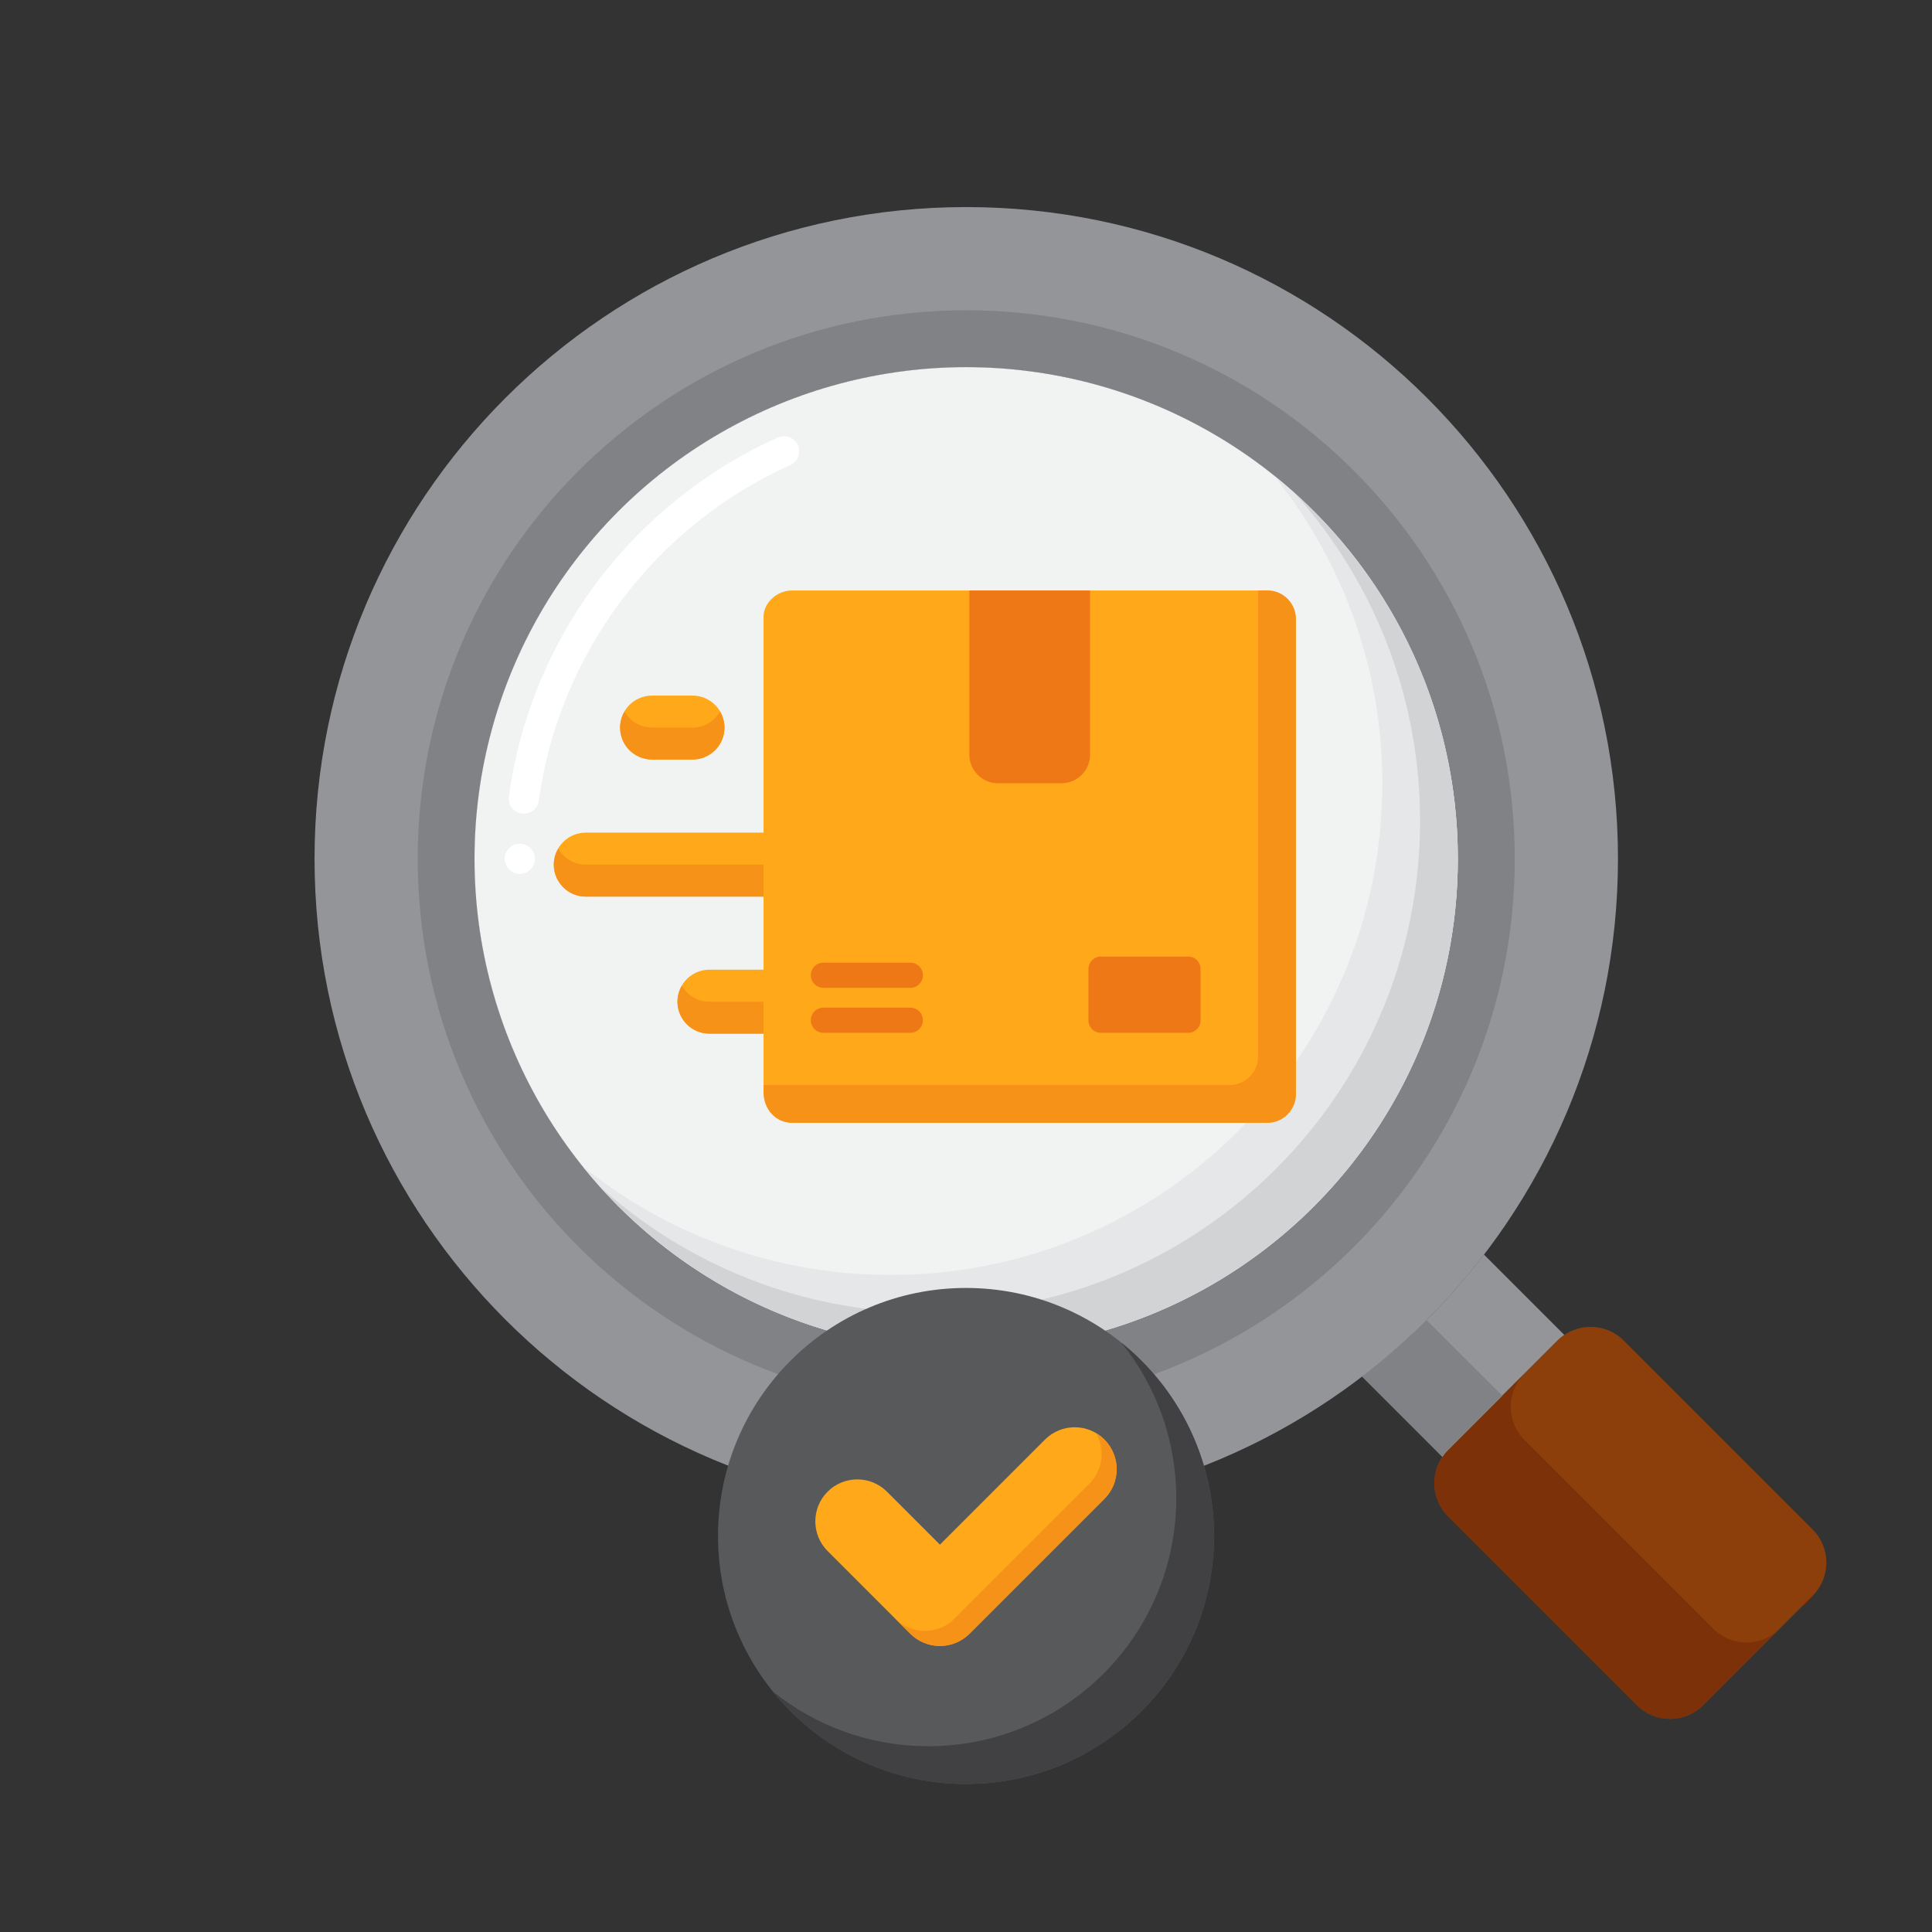
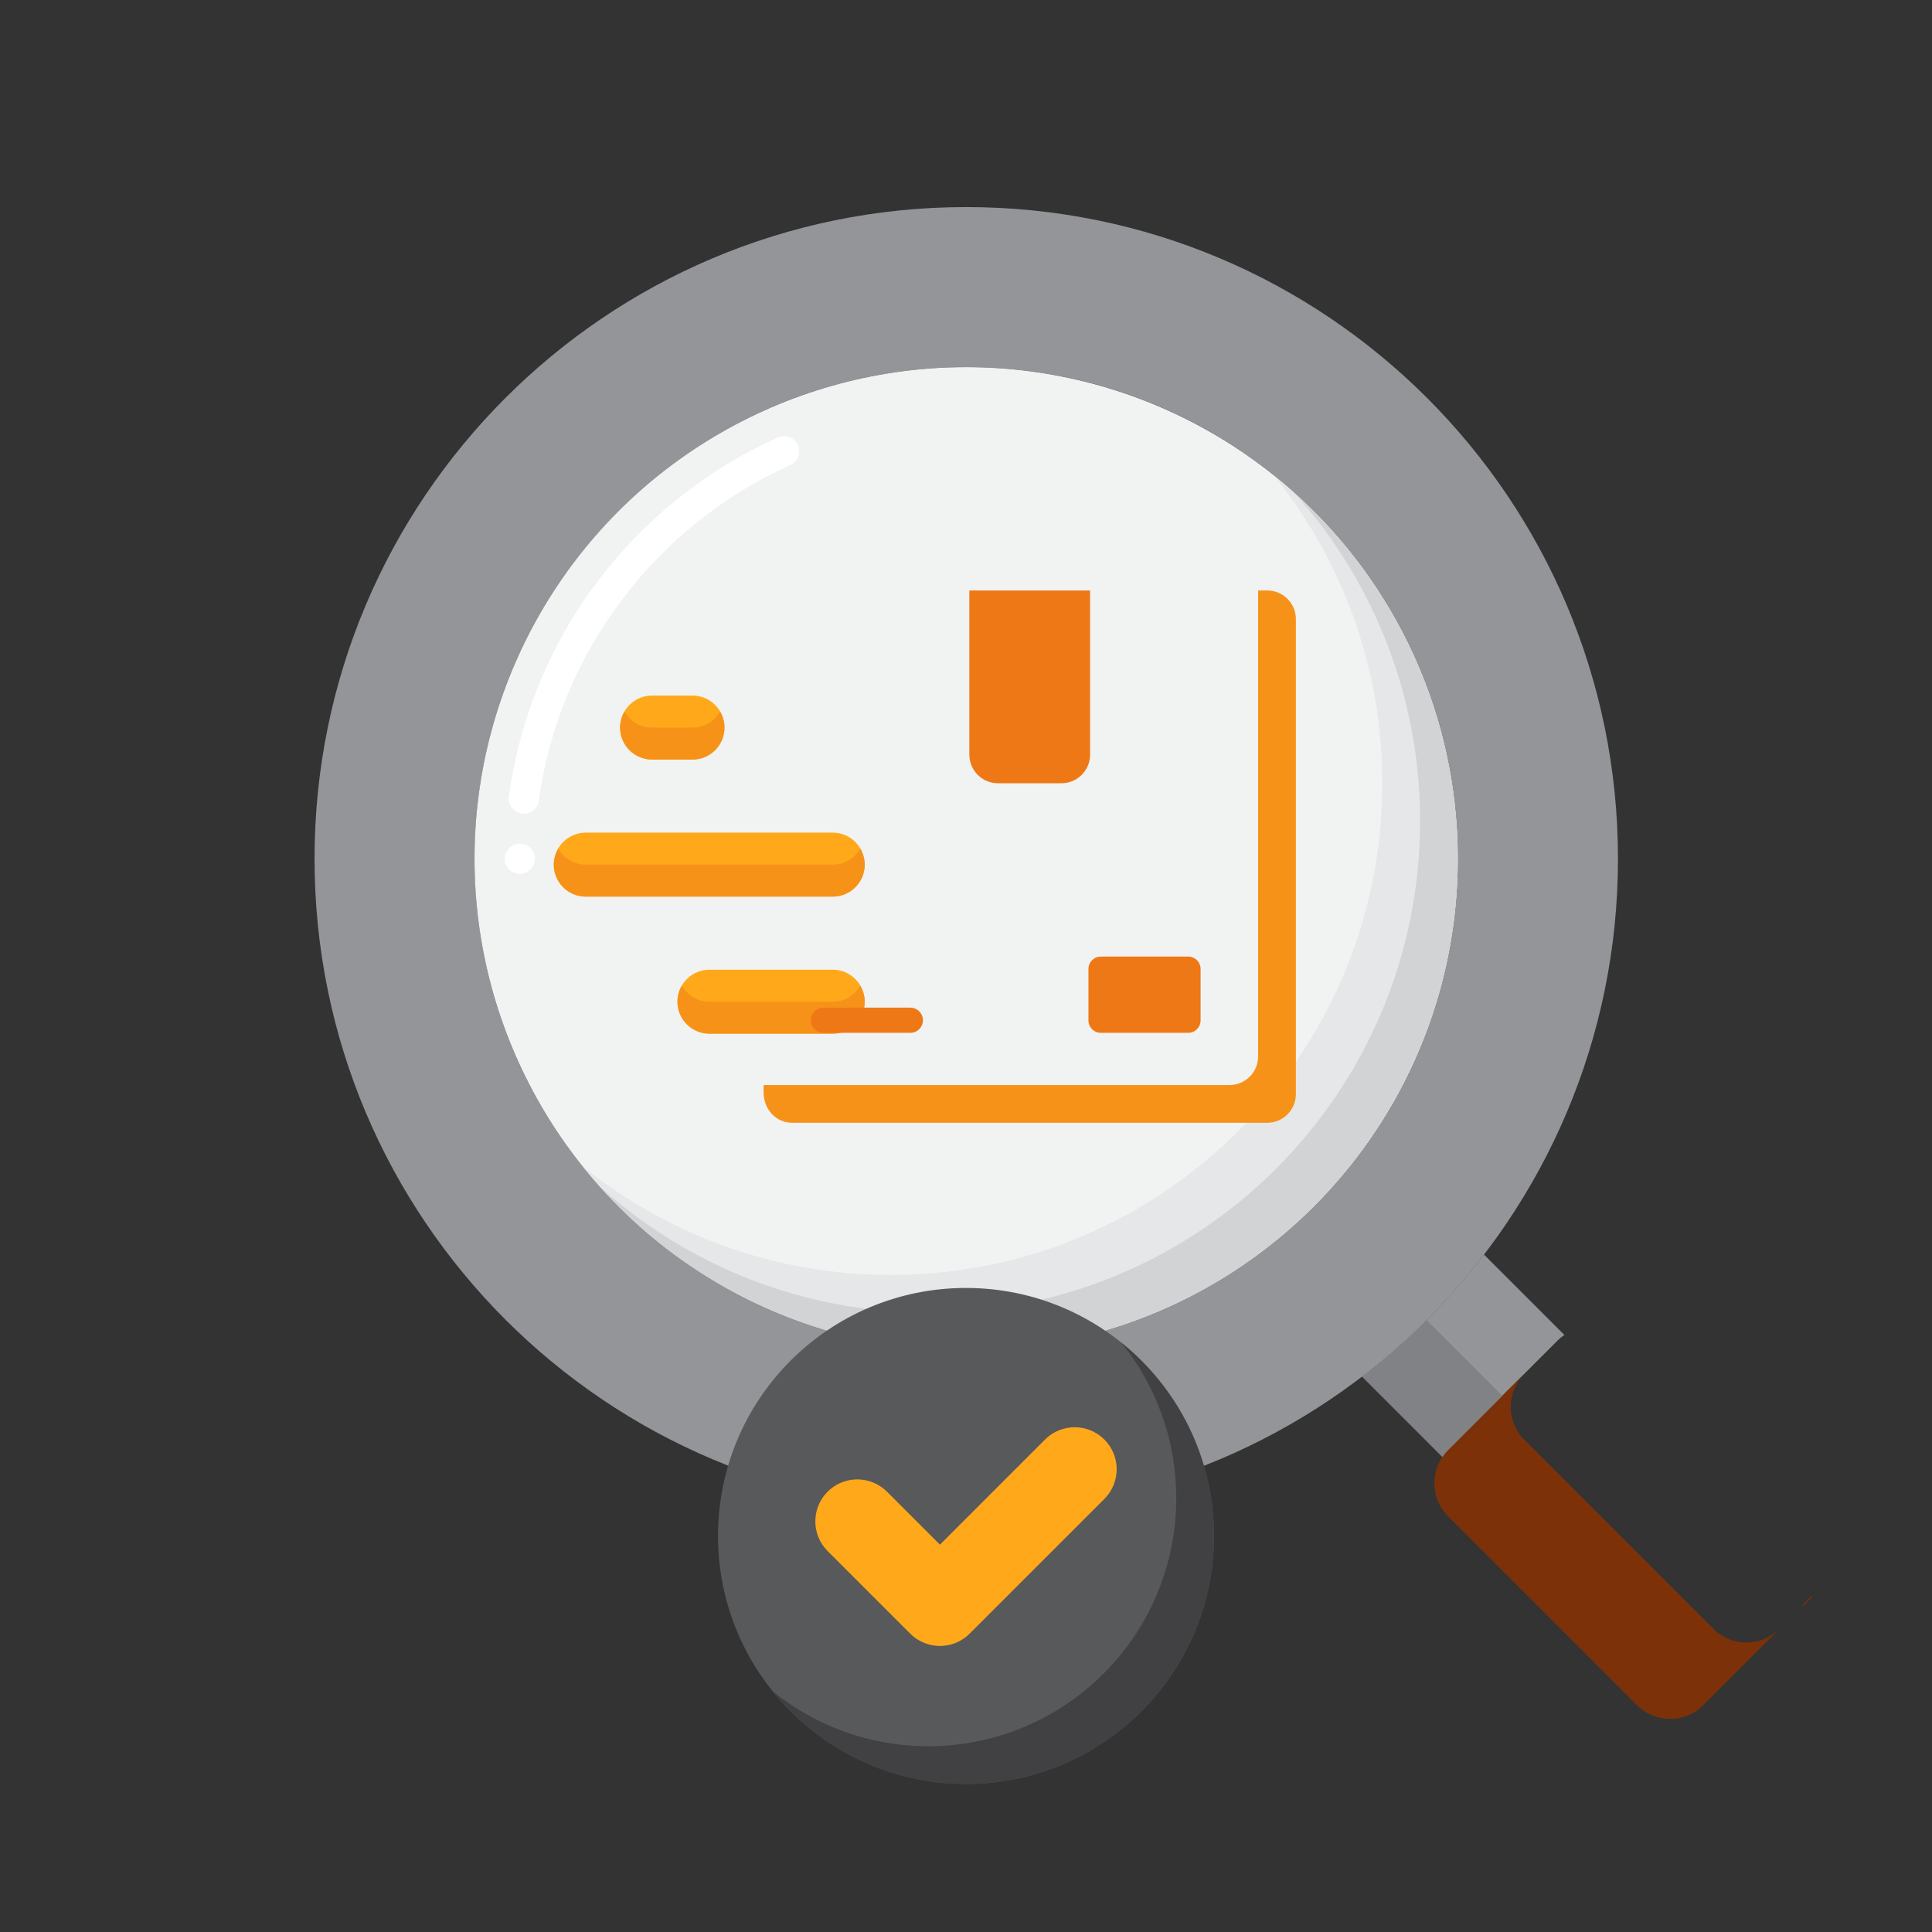
<svg xmlns="http://www.w3.org/2000/svg" id="Layer_1" enable-background="new 0 0 256 256" height="512" viewBox="0 0 256 256" width="512">
  <rect x="0" y="0" width="256" height="256" fill="#333333" stroke="none" />
  <g>
    <g>
      <g>
        <g>
          <g>
            <g>
              <g>
                <g>
                  <path d="m191.871 192.144 14.513-14.513c.281-.281.587-.523.904-.739l-10.659-10.659c-4.649 6.072-10.084 11.507-16.156 16.156l10.659 10.659c.216-.317.458-.622.739-.904z" fill="#939598" />
                </g>
                <g>
-                   <path d="m216.913 225.948-25.042-25.042c-2.42-2.42-2.42-6.343 0-8.762l14.513-14.513c2.42-2.42 6.343-2.42 8.762 0l25.042 25.042c2.419 2.42 2.419 6.343 0 8.762l-14.513 14.513c-2.419 2.42-6.342 2.42-8.762 0z" fill="#8c3f0a" />
-                 </g>
+                   </g>
                <g>
                  <path d="m235.796 215.828c-2.42 2.42-6.343 2.42-8.762 0l-25.042-25.042c-2.42-2.42-2.42-6.343 0-8.762l4.401-4.401c-.003.003-.005.005-.008.008l-14.513 14.513c-2.42 2.42-2.42 6.343 0 8.763l25.042 25.042c2.42 2.42 6.343 2.42 8.762 0l14.513-14.513.006-.006z" fill="#7c3108" />
                </g>
                <g>
                  <path d="m189.023 174.907c-2.681 2.675-5.536 5.176-8.549 7.482l10.659 10.659c.216-.317.457-.623.739-.904l7.194-7.194z" fill="#808285" />
                </g>
              </g>
              <g>
                <g>
                  <path d="m128.034 27.438c-47.693 0-86.356 38.663-86.356 86.356s38.663 86.356 86.356 86.356 86.356-38.663 86.356-86.356-38.662-86.356-86.356-86.356zm0 151.502c-35.979 0-65.145-29.167-65.145-65.145s29.167-65.146 65.145-65.146 65.145 29.167 65.145 65.146-29.166 65.145-65.145 65.145z" fill="#939598" />
                </g>
                <g>
-                   <path d="m128.034 41.115c-40.14 0-72.679 32.54-72.679 72.679s32.54 72.679 72.679 72.679 72.679-32.54 72.679-72.679-32.539-72.679-72.679-72.679zm0 137.825c-35.979 0-65.145-29.167-65.145-65.145s29.167-65.146 65.145-65.146 65.145 29.167 65.145 65.146-29.166 65.145-65.145 65.145z" fill="#808285" />
-                 </g>
+                   </g>
              </g>
            </g>
          </g>
          <g>
            <circle cx="128.022" cy="113.795" fill="#f1f2f2" r="65.146" />
          </g>
          <g>
            <path d="m168.806 63.01c8.978 11.165 14.362 25.342 14.362 40.784 0 35.979-29.167 65.146-65.146 65.146-15.442 0-29.619-5.384-40.784-14.362 11.94 14.849 30.247 24.362 50.784 24.362 35.979 0 65.146-29.167 65.146-65.146 0-20.537-9.513-38.843-24.362-50.784z" fill="#e6e7e8" />
          </g>
          <g>
            <path d="m171.513 65.303c10.351 11.533 16.654 26.774 16.654 43.492 0 35.979-29.167 65.146-65.146 65.146-16.717 0-31.958-6.303-43.491-16.654 11.927 13.289 29.23 21.654 48.491 21.654 35.979 0 65.146-29.167 65.146-65.146.001-19.262-8.365-36.565-21.654-48.492z" fill="#d1d3d4" />
          </g>
        </g>
        <g>
          <path d="m68.88 115.79c-1.11 0-2-.89-2-2 0-1.1.89-1.99 2-1.99 1.1 0 2 .89 2 1.99 0 1.11-.9 2-2 2zm.53-7.97c-.08 0-.17-.01-.26-.02-.53-.07-1-.34-1.33-.77-.32-.42-.46-.95-.39-1.48 1.4-10.34 5.49-20.23 11.81-28.59 6.22-8.22 14.47-14.79 23.84-18.99.99-.44 2.21.03 2.65 1.01.45 1 0 2.19-1.01 2.64-17.94 8.04-30.7 25.08-33.32 44.47-.14.99-.99 1.73-1.99 1.73z" fill="#fff" />
        </g>
      </g>
    </g>
    <g>
      <g>
        <g>
          <circle cx="128" cy="203.521" fill="#58595b" r="32.86" />
        </g>
      </g>
      <g>
        <path d="m148.602 177.919c4.541 5.635 7.258 12.801 7.258 20.602 0 18.148-14.712 32.86-32.86 32.86-7.8 0-14.966-2.718-20.601-7.259 6.023 7.476 15.254 12.259 25.601 12.259 18.148 0 32.86-14.712 32.86-32.86 0-10.348-4.783-19.578-12.258-25.602z" fill="#414042" />
      </g>
      <g>
        <g>
          <g>
            <path d="m124.545 218.098c-1.423 0-2.846-.543-3.932-1.628l-10.95-10.95c-2.171-2.172-2.171-5.692 0-7.864 2.172-2.171 5.692-2.171 7.864 0l7.018 7.019 13.927-13.928c2.172-2.171 5.692-2.171 7.864 0 2.171 2.172 2.171 5.692 0 7.864l-17.859 17.859c-1.086 1.085-2.508 1.628-3.932 1.628z" fill="#ffa91a" />
          </g>
        </g>
      </g>
      <g>
        <g>
-           <path d="m146.336 190.748c-.345-.345-.725-.635-1.128-.871 1.244 2.13.954 4.909-.872 6.735l-17.859 17.859c-1.086 1.085-2.508 1.628-3.932 1.628-1.423 0-2.845-.543-3.931-1.628l2 2c1.086 1.085 2.509 1.628 3.932 1.628s2.846-.543 3.932-1.628l17.859-17.859c2.17-2.173 2.17-5.693-.001-7.864z" fill="#f79219" />
-         </g>
+           </g>
        <g>
          <path d="m122.545 202.675-5.017-5.018-.009-.008z" fill="#f79219" />
        </g>
      </g>
    </g>
    <g>
      <g>
        <g>
          <path d="m110.339 136.966h-16.335c-2.34 0-4.238-1.897-4.238-4.238 0-2.34 1.897-4.238 4.238-4.238h16.335c2.34 0 4.238 1.897 4.238 4.238 0 2.34-1.898 4.238-4.238 4.238z" fill="#ffa91a" />
        </g>
        <g>
          <path d="m110.339 132.728h-16.335c-1.565 0-2.916-.857-3.65-2.119-.364.625-.588 1.343-.588 2.119 0 2.34 1.897 4.238 4.238 4.238h16.335c2.34 0 4.238-1.897 4.238-4.238 0-.776-.224-1.493-.588-2.119-.734 1.262-2.086 2.119-3.65 2.119z" fill="#f79219" />
        </g>
        <g>
          <path d="m110.339 118.804h-32.72c-2.34 0-4.238-1.897-4.238-4.238 0-2.34 1.897-4.238 4.238-4.238h32.72c2.34 0 4.238 1.897 4.238 4.238 0 2.341-1.898 4.238-4.238 4.238z" fill="#ffa91a" />
        </g>
        <g>
          <path d="m110.339 114.567h-32.72c-1.565 0-2.916-.857-3.65-2.119-.364.625-.588 1.343-.588 2.119 0 2.34 1.897 4.238 4.238 4.238h32.72c2.34 0 4.238-1.897 4.238-4.238 0-.776-.224-1.493-.588-2.119-.734 1.261-2.086 2.119-3.65 2.119z" fill="#f79219" />
        </g>
        <g>
          <g>
            <path d="m91.76 100.643h-5.358c-2.34 0-4.238-1.897-4.238-4.238 0-2.34 1.897-4.238 4.238-4.238h5.358c2.34 0 4.238 1.897 4.238 4.238 0 2.341-1.897 4.238-4.238 4.238z" fill="#ffa91a" />
          </g>
        </g>
        <g>
          <path d="m91.76 96.406h-5.358c-1.565 0-2.916-.857-3.65-2.119-.364.625-.588 1.343-.588 2.119 0 2.34 1.897 4.238 4.238 4.238h5.358c2.34 0 4.238-1.897 4.238-4.238 0-.776-.224-1.493-.588-2.119-.734 1.261-2.085 2.119-3.65 2.119z" fill="#f79219" />
        </g>
      </g>
      <g>
        <g>
          <g>
-             <path d="m167.916 78.239h-62.946c-2.095 0-3.794 1.699-3.794 3.466v62.946c0 2.423 1.699 4.122 3.794 4.122h62.946c2.095 0 3.794-1.699 3.794-3.794v-62.946c0-2.095-1.699-3.794-3.794-3.794z" fill="#ffa91a" />
-           </g>
+             </g>
          <g>
            <path d="m167.916 78.239h-1.206v61.74c0 2.095-1.699 3.794-3.794 3.794h-61.74v.878c0 2.423 1.699 4.122 3.794 4.122h62.946c2.095 0 3.794-1.699 3.794-3.794v-62.946c0-2.095-1.699-3.794-3.794-3.794z" fill="#f79219" />
          </g>
          <g>
            <path d="m157.442 136.855h-11.574c-.907 0-1.642-.735-1.642-1.642v-6.823c0-.907.735-1.642 1.642-1.642h11.574c.907 0 1.642.735 1.642 1.642v6.823c-.001.907-.736 1.642-1.642 1.642z" fill="#ef7816" />
          </g>
          <g>
            <path d="m120.626 136.855h-11.522c-.921 0-1.668-.747-1.668-1.668 0-.921.747-1.668 1.668-1.668h11.522c.921 0 1.668.747 1.668 1.668 0 .922-.747 1.668-1.668 1.668z" fill="#ef7816" />
          </g>
          <g>
-             <path d="m120.626 130.892h-11.522c-.921 0-1.668-.747-1.668-1.668 0-.921.747-1.668 1.668-1.668h11.522c.921 0 1.668.747 1.668 1.668 0 .922-.747 1.668-1.668 1.668z" fill="#ef7816" />
-           </g>
+             </g>
          <g>
            <path d="m128.443 78.239v21.752c0 2.095 1.699 3.794 3.794 3.794h8.411c2.095 0 3.794-1.699 3.794-3.794v-21.752z" fill="#ef7816" />
          </g>
        </g>
      </g>
    </g>
  </g>
</svg>